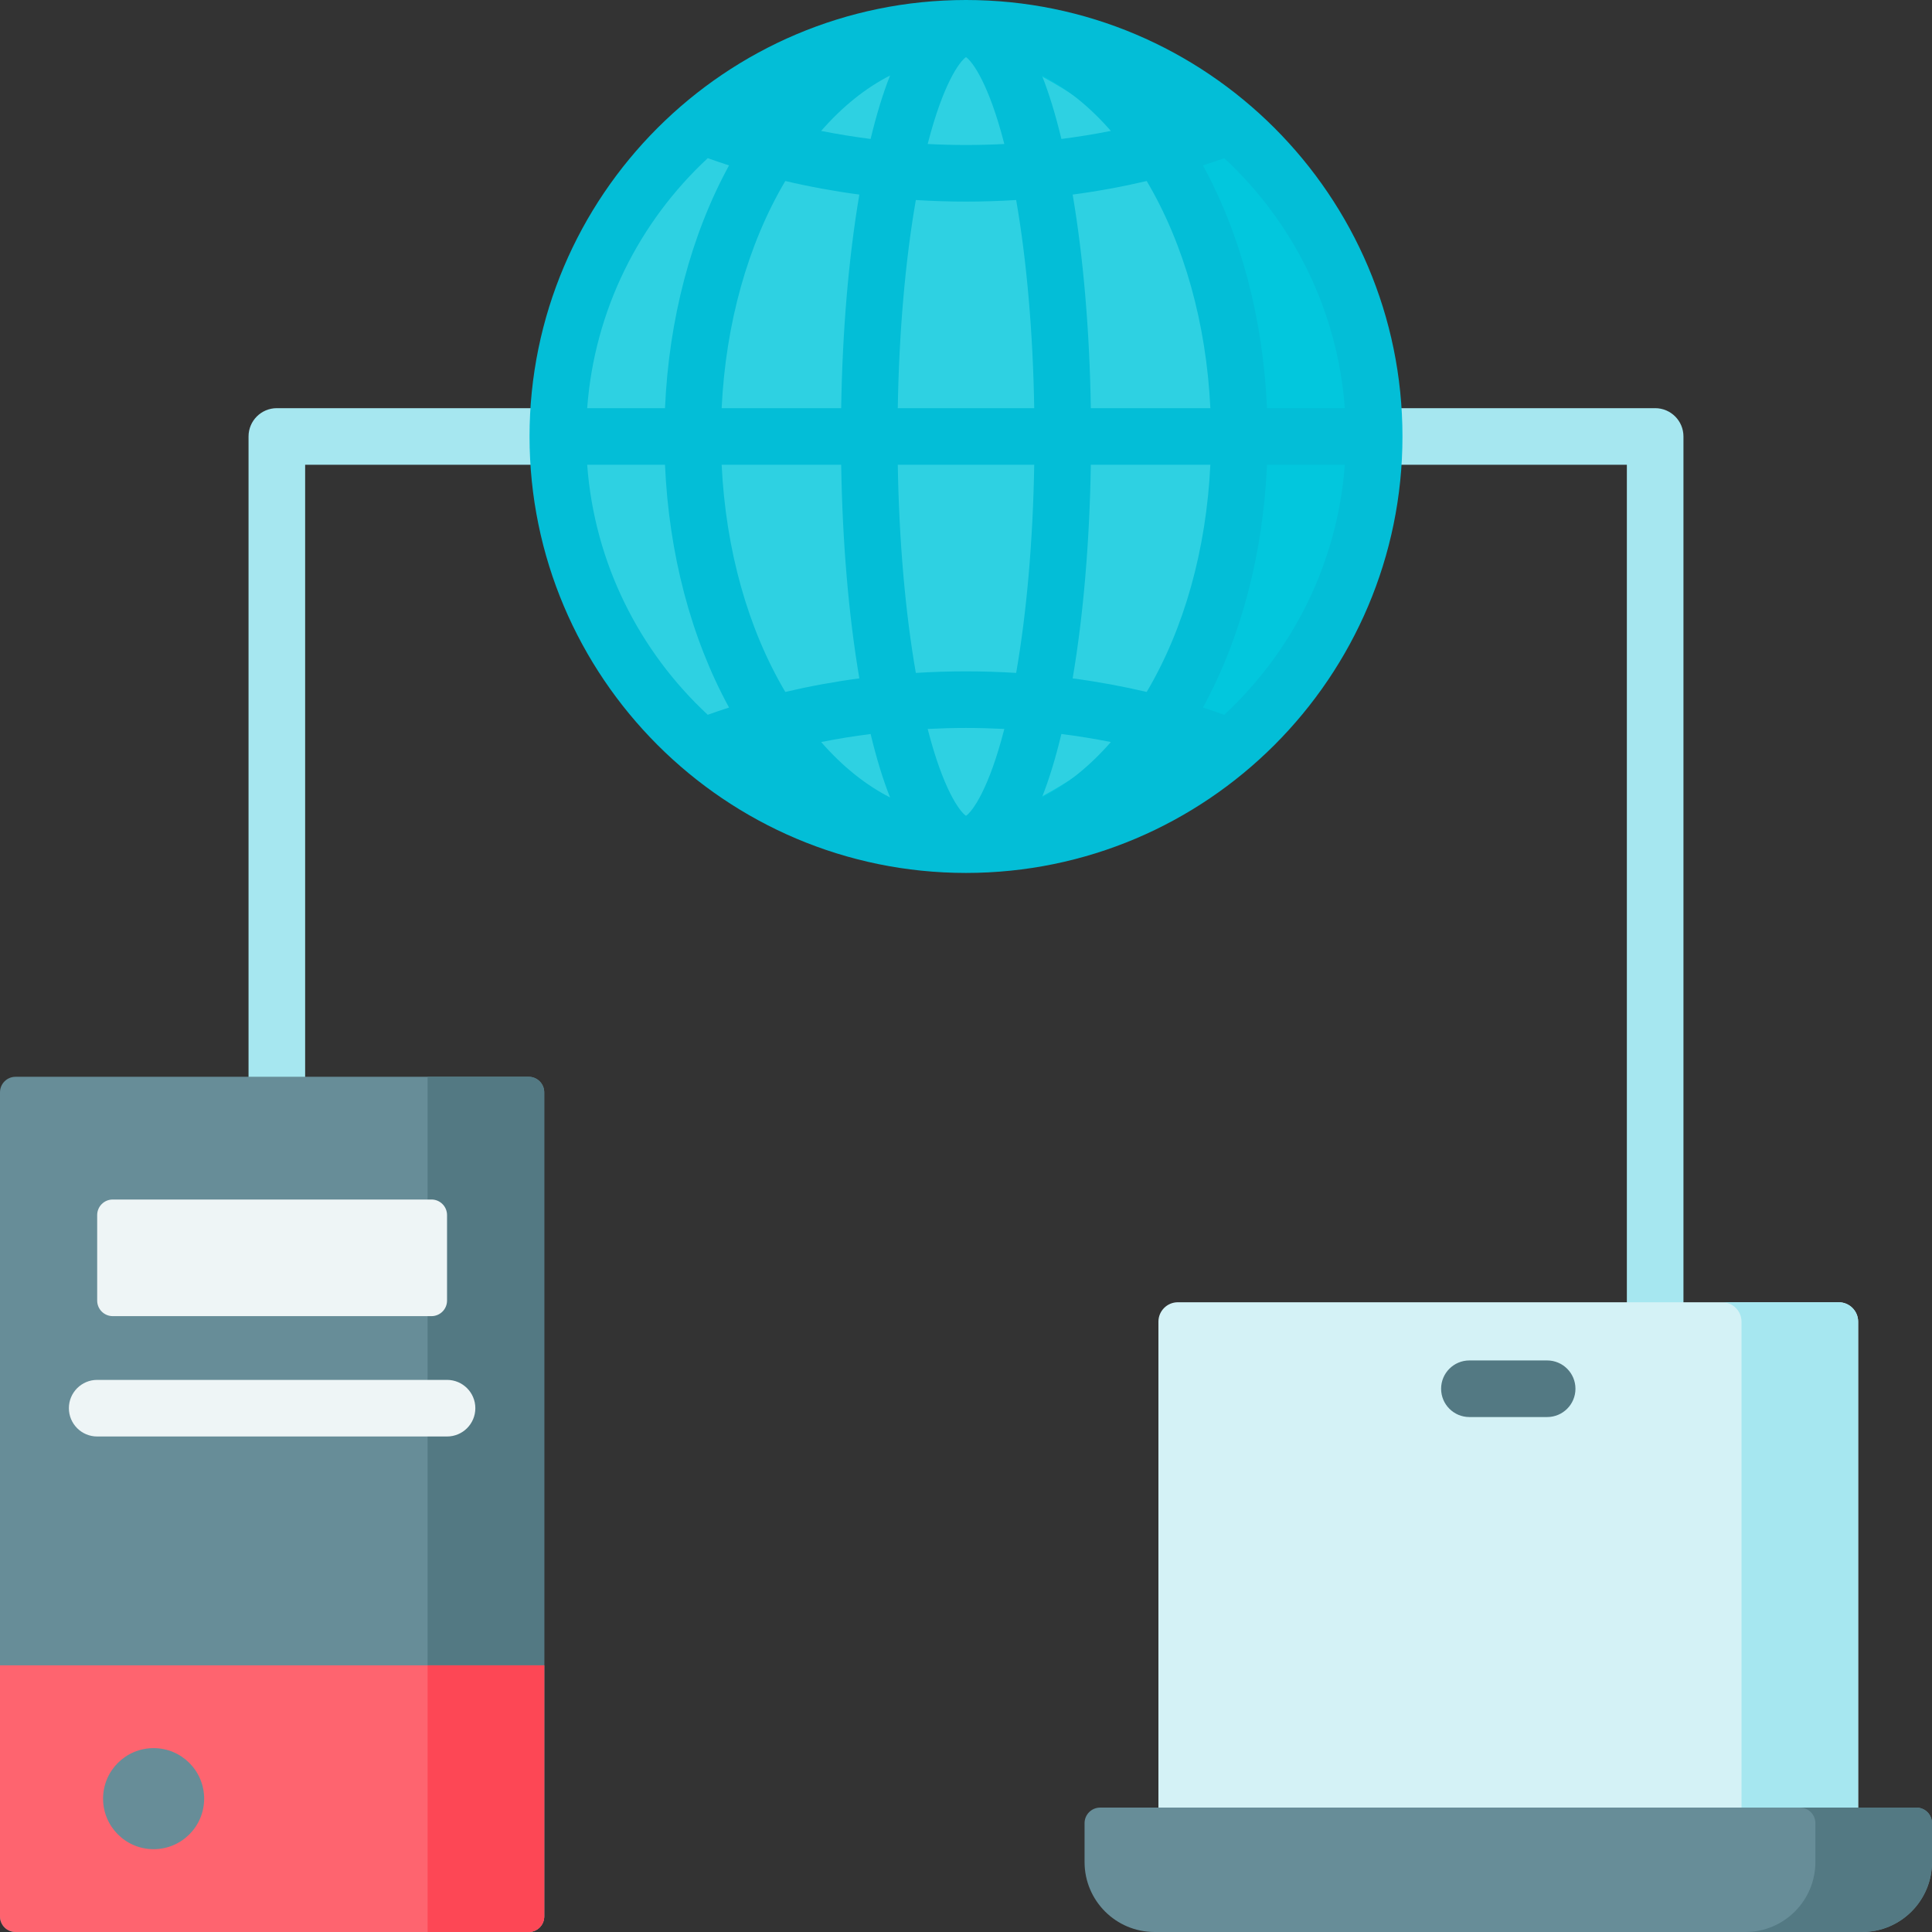
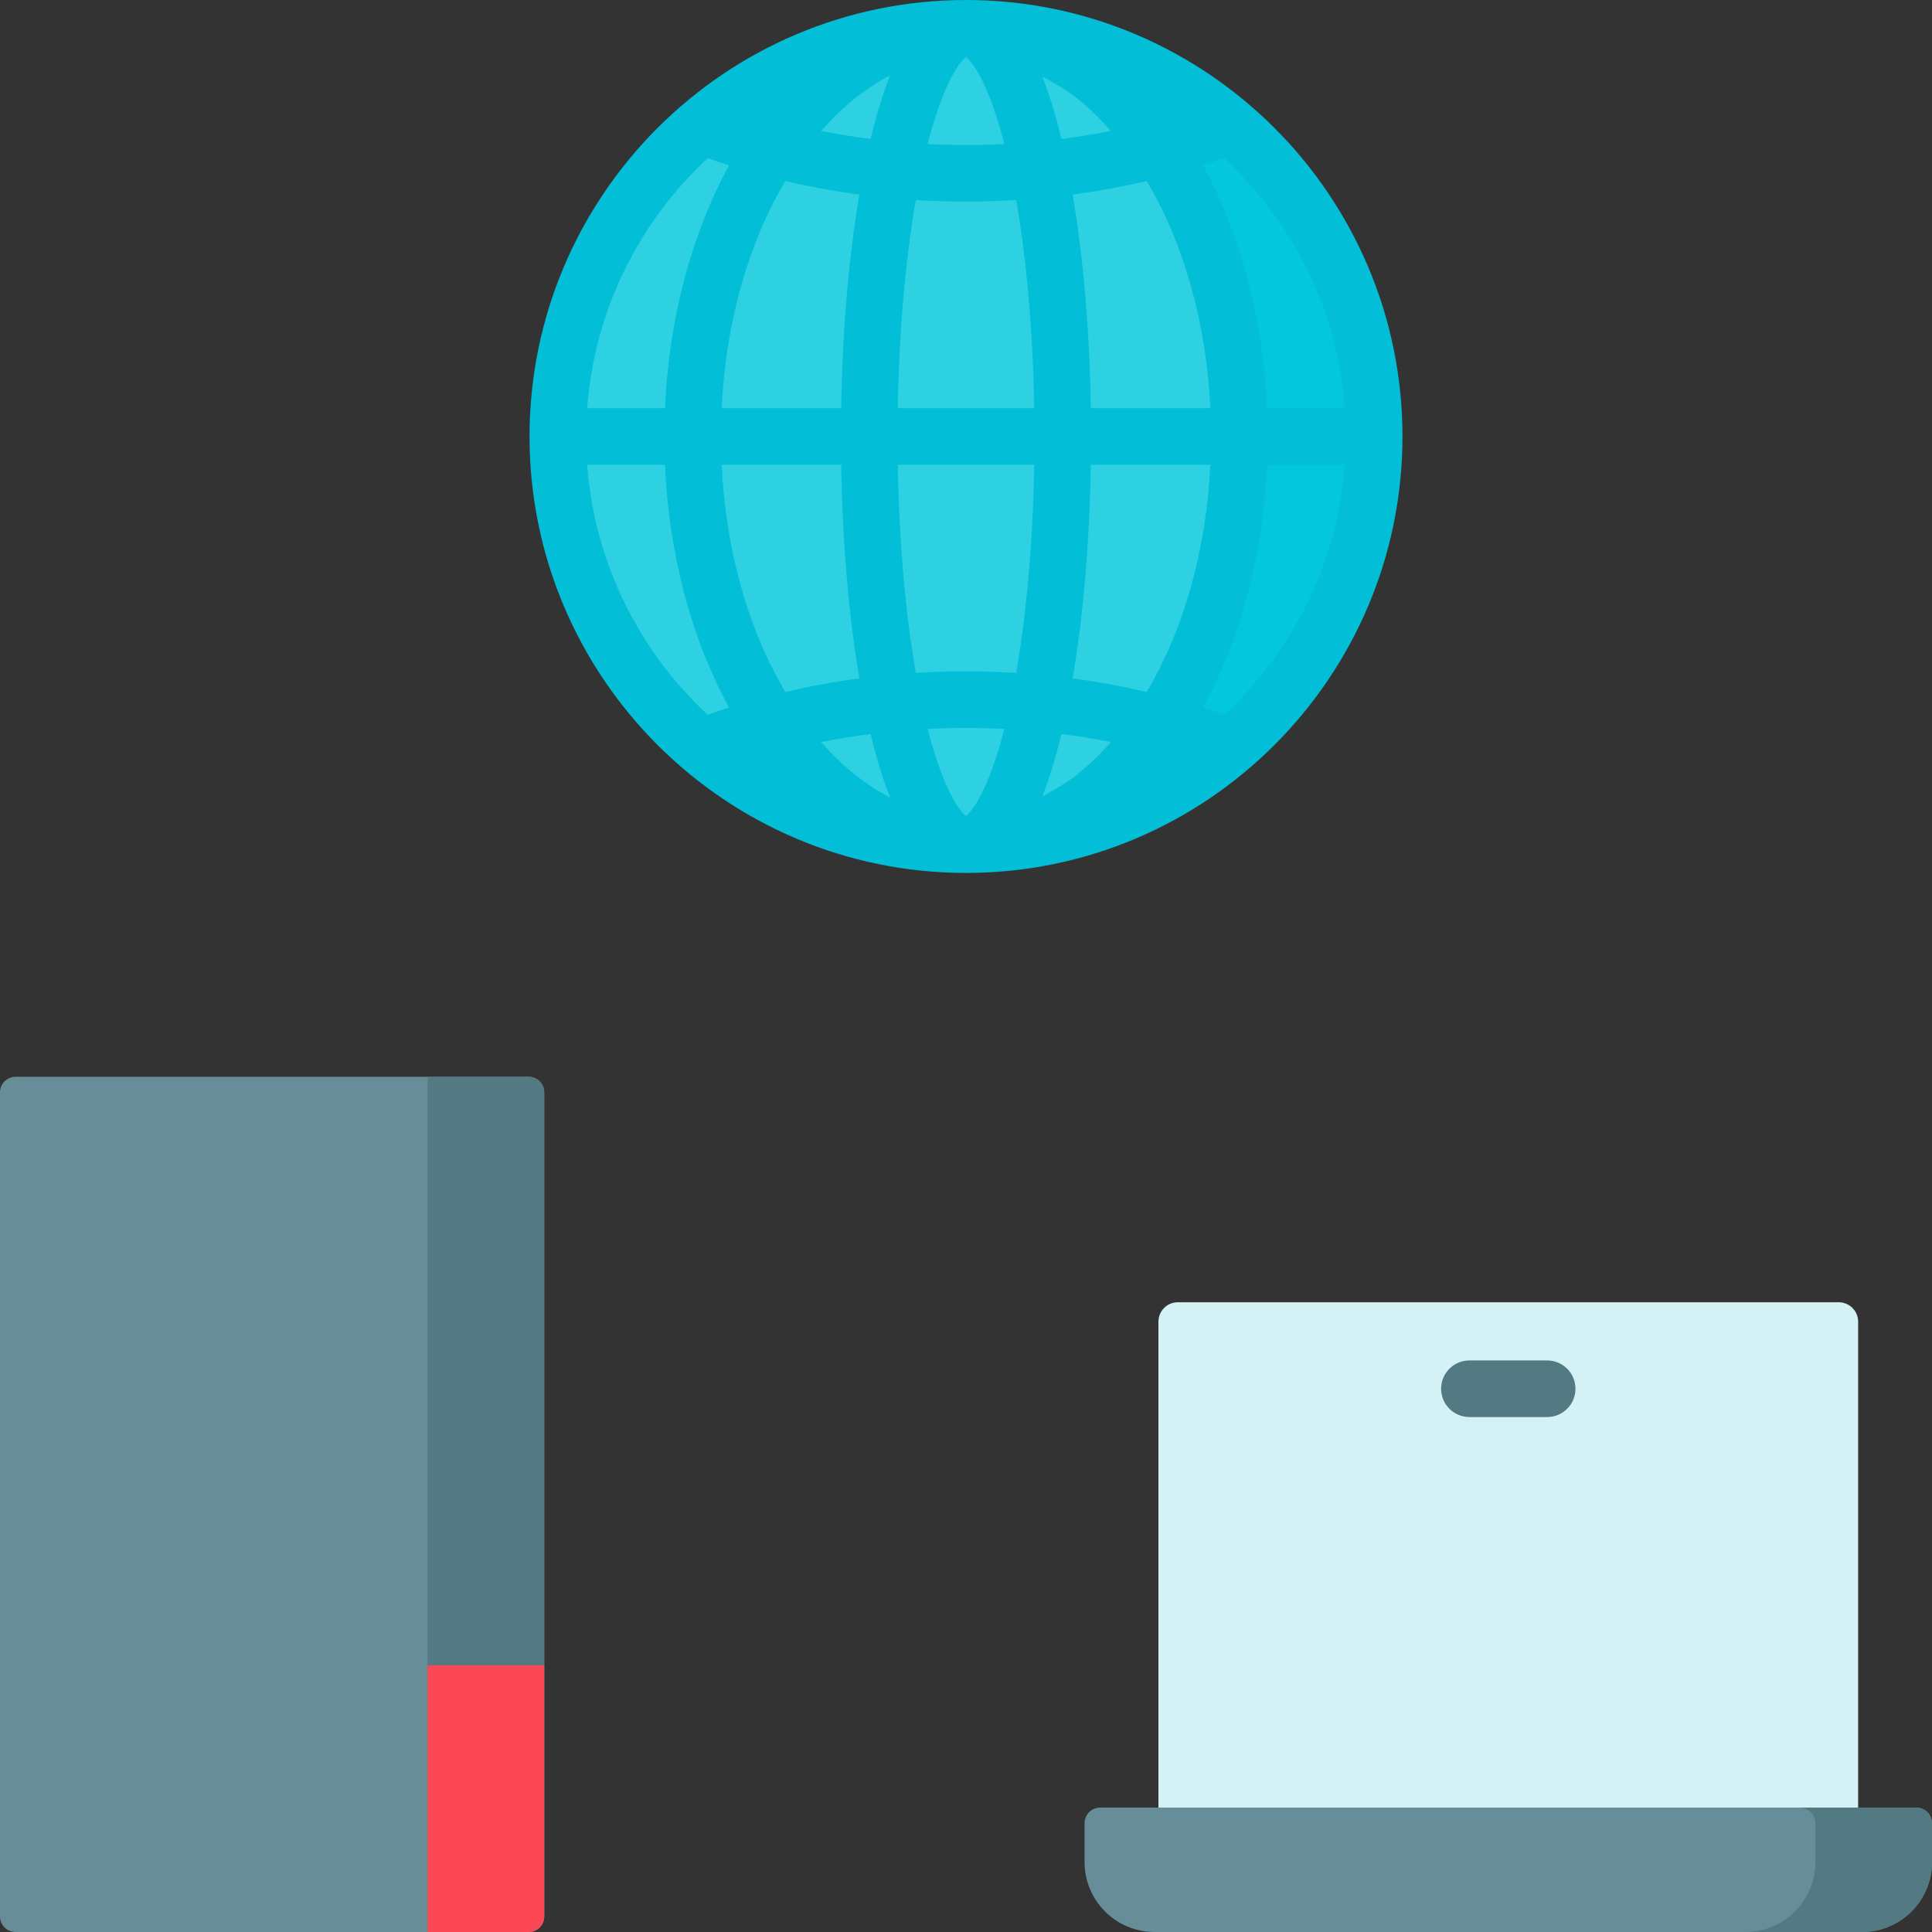
<svg xmlns="http://www.w3.org/2000/svg" id="Layer_1" enable-background="new 0 0 512 512" height="512" viewBox="0 0 512 512" width="512">
  <rect x="0" y="0" width="512" height="512" fill="#333333" stroke="none" />
  <g>
-     <path d="m438.634 108.169h-365.268c-4.142 0-7.5 3.357-7.5 7.5v198.186c0 4.143 3.358 7.5 7.5 7.5s7.5-3.357 7.5-7.5v-190.686h350.268v257.516c0 4.143 3.357 7.5 7.5 7.5s7.5-3.357 7.5-7.5v-265.016c0-4.143-3.358-7.5-7.5-7.5z" fill="#a6e7f0" />
    <path d="m492.427 488.24h-185.433v-137.978c0-2.845 2.306-5.151 5.151-5.151h175.131c2.845 0 5.151 2.306 5.151 5.151z" fill="#d4f2f6" />
-     <path d="m487.276 345.111h-30.906c2.845 0 5.151 2.306 5.151 5.151v137.978h30.905v-137.978c.001-2.845-2.306-5.151-5.15-5.151z" fill="#a6e7f0" />
    <path d="m493.457 512h-187.493c-10.241 0-18.543-8.302-18.543-18.543v-10.302c0-2.276 1.845-4.121 4.121-4.121h216.338c2.276 0 4.121 1.845 4.121 4.121v10.302c-.001 10.241-8.303 18.543-18.544 18.543z" fill="#678d98" />
-     <path d="m507.879 479.034h-30.905c2.276 0 4.121 1.845 4.121 4.121v10.302c0 10.241-8.302 18.543-18.543 18.543h30.905c10.241 0 18.543-8.302 18.543-18.543v-10.302c0-2.276-1.845-4.121-4.121-4.121z" fill="#537983" />
+     <path d="m507.879 479.034h-30.905c2.276 0 4.121 1.845 4.121 4.121v10.302c0 10.241-8.302 18.543-18.543 18.543h30.905c10.241 0 18.543-8.302 18.543-18.543v-10.302c0-2.276-1.845-4.121-4.121-4.121" fill="#537983" />
    <path d="m140.105 512h-135.984c-2.276 0-4.121-1.845-4.121-4.121v-218.398c0-2.276 1.845-4.121 4.121-4.121h135.984c2.276 0 4.121 1.845 4.121 4.121v218.398c-.001 2.276-1.846 4.121-4.121 4.121z" fill="#678d98" />
    <path d="m113.32 285.36v226.64h26.785c2.276 0 4.121-1.845 4.121-4.121v-218.398c0-2.276-1.845-4.121-4.121-4.121z" fill="#537983" />
-     <path d="m140.105 512h-135.984c-2.276 0-4.121-1.845-4.121-4.121v-66.555h144.225v66.555c0 2.276-1.845 4.121-4.12 4.121z" fill="#fe646f" />
    <path d="m113.32 441.324v70.676h26.785c2.276 0 4.121-1.845 4.121-4.121v-66.555z" fill="#fd4755" />
-     <path d="m114.35 348.79h-84.475c-2.276 0-4.121-1.845-4.121-4.121v-22.664c0-2.276 1.845-4.121 4.121-4.121h84.475c2.276 0 4.121 1.845 4.121 4.121v22.664c0 2.276-1.845 4.121-4.121 4.121z" fill="#eef5f6" />
    <circle cx="40.707" cy="476.662" fill="#678d98" r="13.392" />
-     <path d="m118.471 365.685h-92.717c-4.142 0-7.5 3.357-7.5 7.5s3.358 7.5 7.5 7.5h92.716c4.142 0 7.5-3.357 7.5-7.5s-3.357-7.5-7.499-7.5z" fill="#eef5f6" />
    <path d="m410.012 360.532h-20.604c-4.143 0-7.5 3.357-7.5 7.5s3.357 7.5 7.5 7.5h20.604c4.143 0 7.5-3.357 7.5-7.5s-3.358-7.5-7.5-7.5z" fill="#537983" />
    <circle cx="256" cy="115.669" fill="#2ed1e2" r="108.169" />
    <path d="m256 7.5c-5.247 0-10.405.381-15.453 1.104 52.419 7.499 92.716 52.573 92.716 107.065s-40.297 99.566-92.716 107.065c5.048.722 10.205 1.104 15.453 1.104 59.74 0 108.169-48.429 108.169-108.169s-48.429-108.169-108.169-108.169z" fill="#02c7dd" />
    <path d="m256 0c-63.78 0-115.669 51.889-115.669 115.669s51.889 115.669 115.669 115.669 115.669-51.889 115.669-115.669-51.889-115.669-115.669-115.669zm100.39 108.169h-20.62c-1.033-23.636-6.92-45.938-16.973-64.337 1.899-.613 3.784-1.246 5.643-1.916 18.093 16.802 30.018 40.157 31.95 66.253zm-125.67 86.348c1.558 6.47 3.274 12.071 5.155 16.817-6.506-3.325-12.662-8.267-18.26-14.687 4.305-.857 8.68-1.566 13.105-2.13zm15.124-1.338c3.371-.17 6.758-.266 10.156-.266s6.784.096 10.156.266c-4.096 15.964-8.434 21.843-10.156 23.022-1.723-1.179-6.06-7.058-10.156-23.022zm35.436 1.337c4.426.564 8.801 1.272 13.107 2.129-5.599 6.421-11.756 11.363-18.262 14.688 1.881-4.746 3.597-10.346 5.155-16.817zm-25.28-16.603c-4.45 0-8.885.145-13.293.417-2.797-16.049-4.454-35.118-4.786-55.161h36.159c-.332 20.042-1.99 39.112-4.786 55.16-4.41-.271-8.845-.416-13.294-.416zm-18.08-69.744c.332-20.042 1.99-39.111 4.786-55.159 4.409.271 8.844.416 13.294.416s8.885-.146 13.294-.417c2.796 16.049 4.454 35.118 4.786 55.16zm18.08-93.032c1.722 1.179 6.06 7.059 10.156 23.024-3.371.17-6.758.265-10.156.265s-6.785-.096-10.156-.266c4.096-15.964 8.433-21.844 10.156-23.023zm-25.28 21.686c-4.426-.564-8.801-1.273-13.106-2.13 5.598-6.42 11.755-11.363 18.262-14.688-1.882 4.746-3.598 10.347-5.156 16.818zm50.56-.001c-1.558-6.471-3.274-12.071-5.156-16.817 6.506 3.325 12.662 8.267 18.26 14.686-4.304.857-8.678 1.566-13.104 2.131zm-53.546 14.742c-2.826 16.63-4.489 36.088-4.816 56.605h-31.673c1.072-22.472 6.938-43.437 16.868-60.2 6.402 1.501 12.957 2.709 19.621 3.595zm-4.816 71.605c.327 20.518 1.99 39.975 4.816 56.605-6.665.886-13.219 2.094-19.62 3.595-9.93-16.763-15.796-37.728-16.868-60.2zm61.347 56.608c2.826-16.631 4.489-36.089 4.816-56.608h31.673c-1.072 22.472-6.938 43.438-16.869 60.201-6.4-1.5-12.955-2.707-19.62-3.593zm4.817-71.608c-.327-20.517-1.99-39.974-4.816-56.604 6.666-.886 13.22-2.094 19.622-3.594 9.929 16.763 15.796 37.727 16.867 60.198zm-101.517-66.257c1.858.67 3.739 1.31 5.637 1.923-10.052 18.399-15.938 40.7-16.971 64.334h-20.621c1.932-26.098 13.859-49.455 31.955-66.257zm-31.955 81.257h20.621c1.033 23.635 6.92 45.936 16.972 64.335-1.899.613-3.781 1.25-5.64 1.92-18.095-16.802-30.021-40.158-31.953-66.255zm168.823 66.258c-1.859-.669-3.736-1.313-5.635-1.926 10.052-18.399 15.938-40.699 16.971-64.333h20.62c-1.931 26.099-13.859 49.457-31.956 66.259z" fill="#03bed7" />
  </g>
</svg>